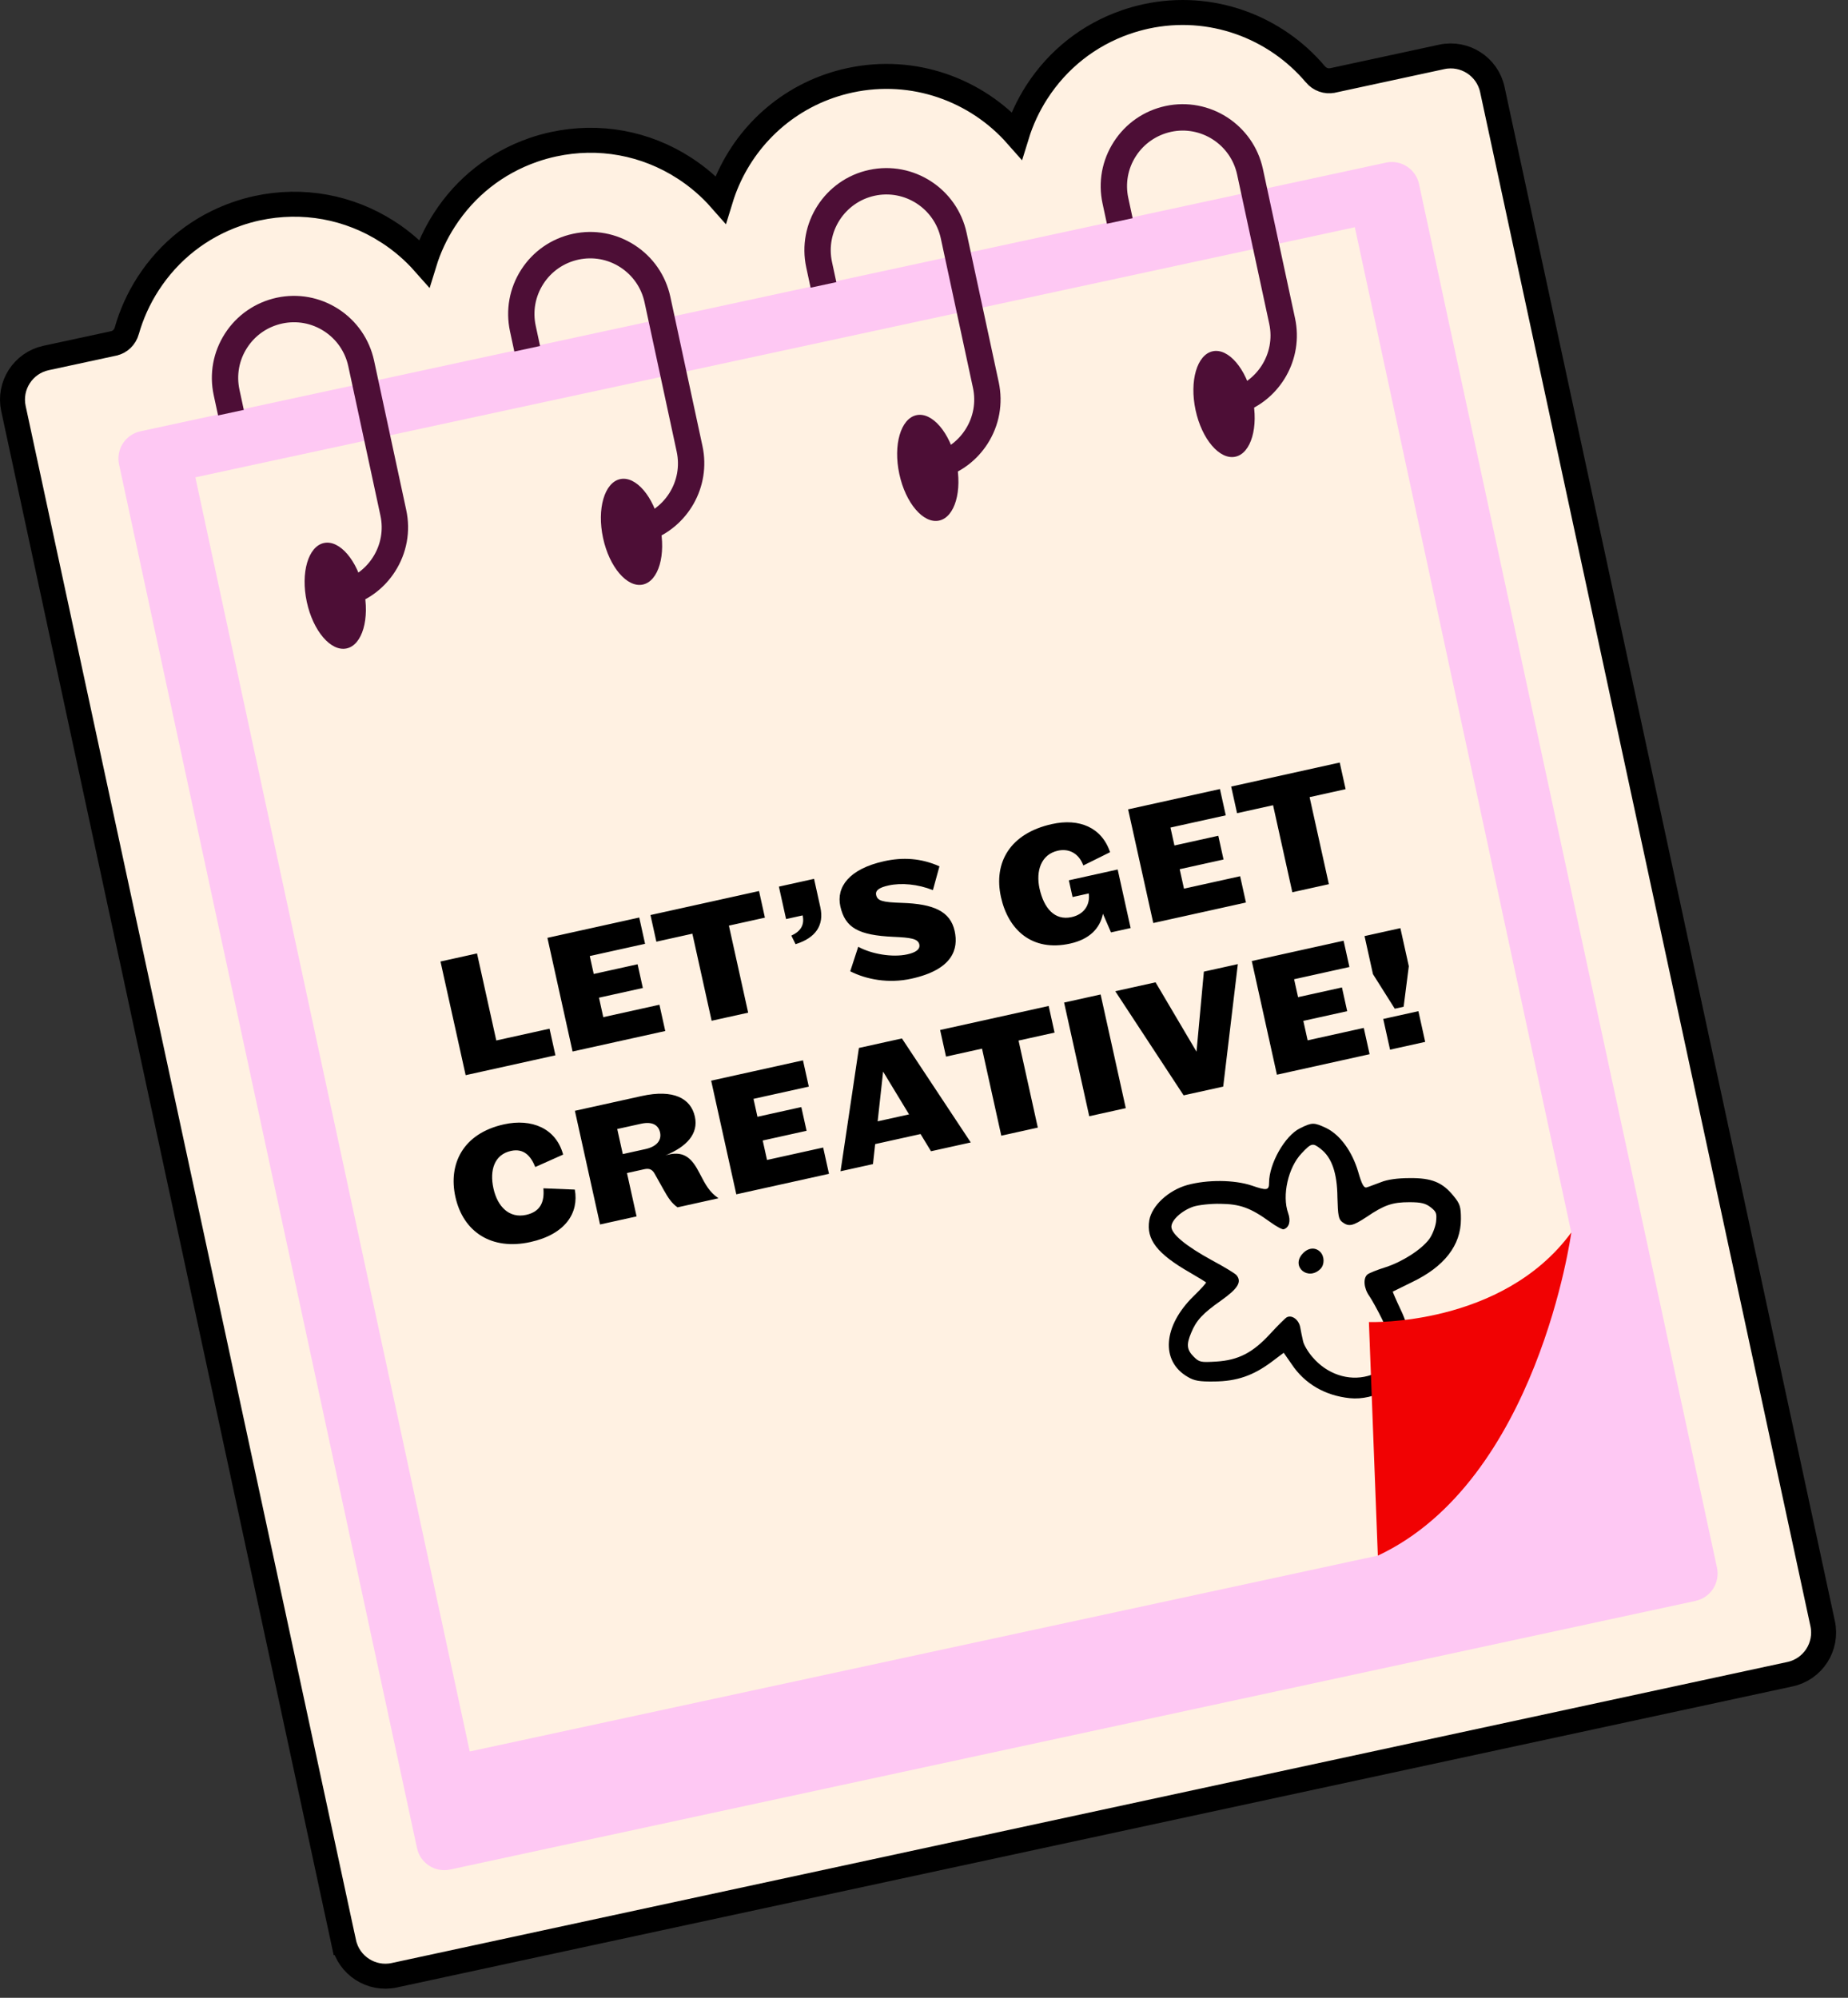
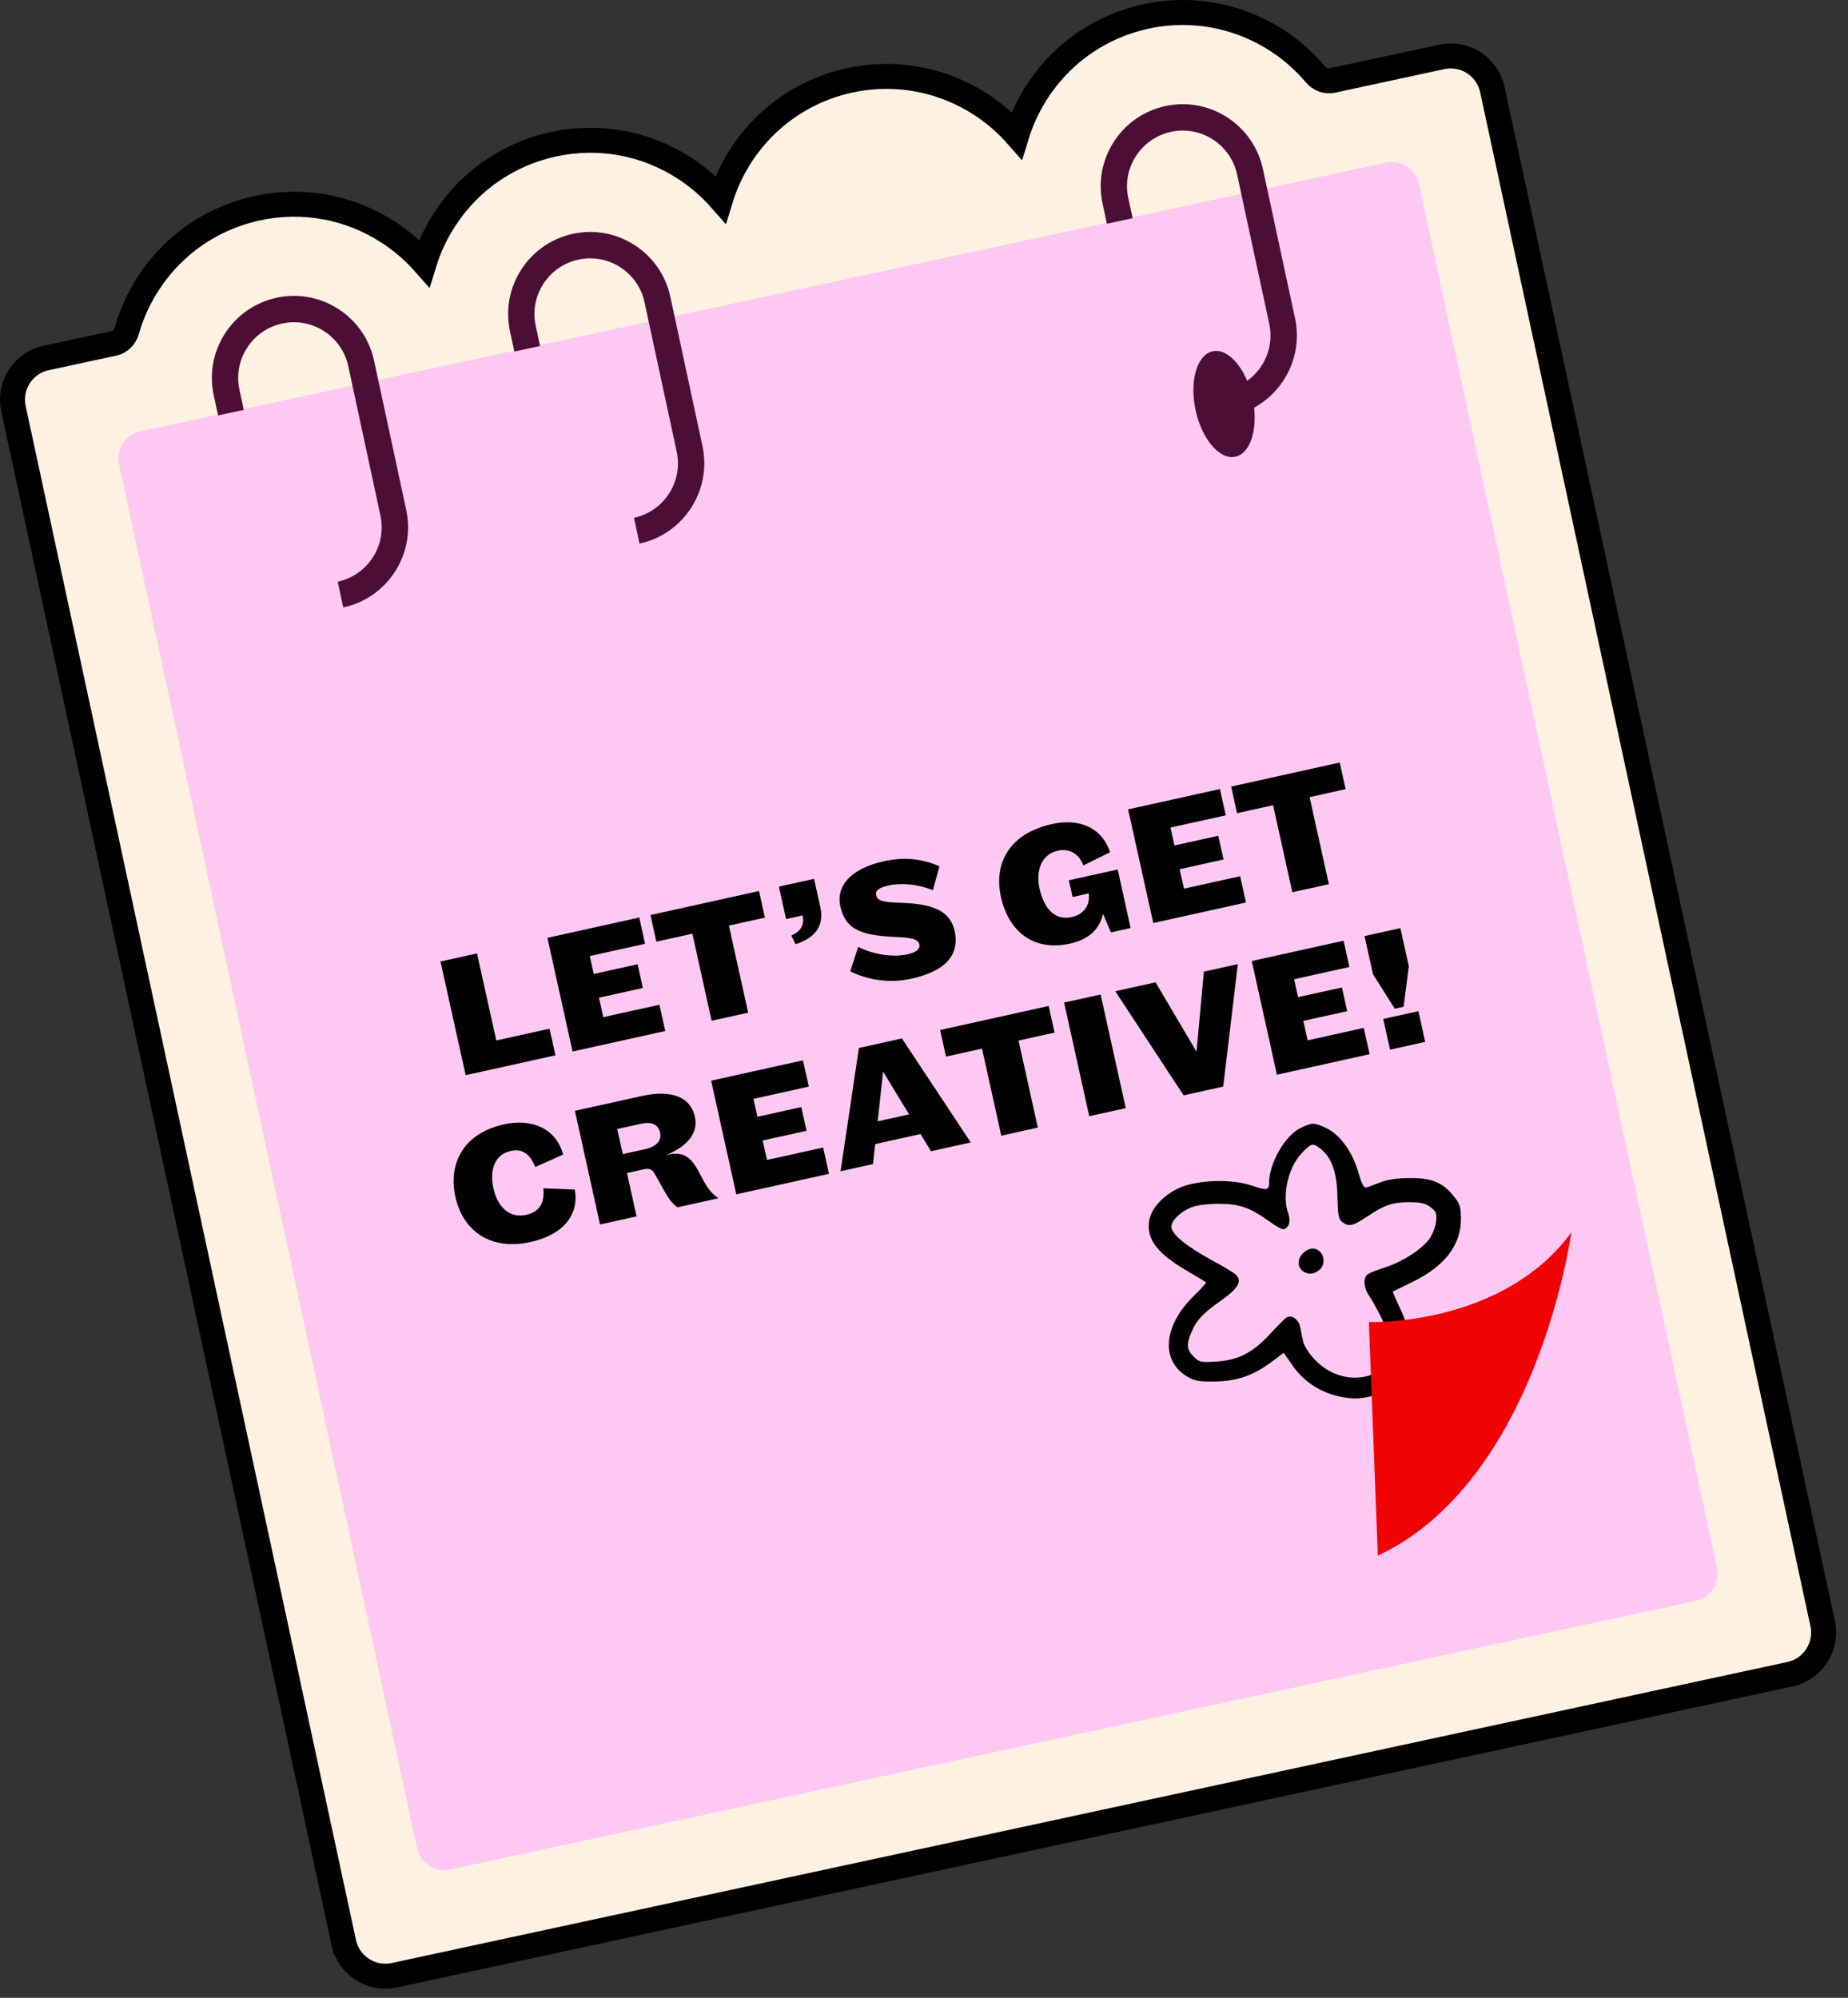
<svg xmlns="http://www.w3.org/2000/svg" width="148" height="160" viewBox="0 0 148 160" fill="none">
  <rect x="0" y="0" width="148" height="160" fill="#333333" stroke="none" />
  <path d="M27.531 155.585L27.532 155.585C27.93 157.422 29.743 158.591 31.58 158.195L31.58 158.195L143.358 134.084C145.197 133.687 146.366 131.871 145.97 130.033L145.97 130.033L119.516 7.17C119.12 5.331 117.306 4.16 115.467 4.556L115.467 4.556L106.725 6.443C106.725 6.443 106.725 6.443 106.724 6.443C106.224 6.549 105.695 6.367 105.343 5.949L105.342 5.947C102.134 2.151 96.983 0.193 91.785 1.314L91.779 1.315C91.221 1.439 90.667 1.593 90.124 1.783L90.123 1.783C87.185 2.812 84.733 4.745 83.039 7.37L83.037 7.372C82.337 8.463 81.795 9.629 81.423 10.839C78.203 7.19 73.158 5.336 68.075 6.431C67.51 6.552 66.947 6.711 66.403 6.899L66.401 6.9C62.104 8.402 58.968 11.85 57.708 15.96C56.87 15.008 55.897 14.167 54.804 13.461C51.688 11.445 47.966 10.769 44.336 11.552C43.779 11.672 43.219 11.827 42.677 12.018C39.735 13.047 37.279 14.984 35.589 17.61C34.885 18.699 34.345 19.863 33.974 21.071C33.136 20.123 32.164 19.283 31.073 18.578L31.072 18.578C27.953 16.567 24.235 15.89 20.597 16.674L20.596 16.674C20.038 16.795 19.484 16.954 18.954 17.138L18.952 17.139C16.01 18.168 13.554 20.1 11.859 22.726C11.098 23.905 10.53 25.171 10.156 26.484L10.155 26.488C10.007 27.015 9.601 27.397 9.103 27.503L9.101 27.504L3.689 28.671C3.689 28.671 3.689 28.671 3.689 28.671C1.85 29.068 0.681 30.884 1.077 32.722L1.077 32.722L27.531 155.585Z" fill="#FFF1E2" stroke="black" stroke-width="2" />
  <path d="M135.798 128.213L36.05 149.73C34.844 149.989 33.658 149.222 33.398 148.018L9.536 37.197C9.276 35.989 10.043 34.802 11.245 34.542L110.993 13.025C112.199 12.766 113.385 13.533 113.645 14.737L137.507 125.554C137.767 126.762 137 127.949 135.798 128.209V128.213Z" fill="#FEC8F3" />
-   <path d="M110.346 124.587L37.62 140.274L15.647 38.228L108.504 18.199L125.84 98.708L110.346 124.587Z" fill="#FFF1E2" />
  <path d="M28.285 48.427C28.026 48.519 27.762 48.591 27.491 48.651L27.047 46.588C28.206 46.336 29.208 45.648 29.855 44.645C30.502 43.641 30.718 42.45 30.466 41.287L27.894 29.333C27.642 28.17 26.955 27.17 25.953 26.522C24.95 25.875 23.76 25.659 22.598 25.911C21.431 26.167 20.437 26.85 19.79 27.854C19.142 28.853 18.927 30.049 19.178 31.212L19.526 32.827L17.465 33.271L17.117 31.656C16.746 29.937 17.069 28.181 18.02 26.706C18.971 25.231 20.445 24.22 22.154 23.844C23.868 23.476 25.625 23.796 27.099 24.747C28.573 25.699 29.588 27.17 29.959 28.885L32.532 40.839C32.903 42.554 32.58 44.313 31.629 45.788C30.826 47.032 29.66 47.947 28.285 48.427Z" fill="#4D0E36" />
-   <path d="M29.128 47.219C29.631 49.55 29.016 51.661 27.758 51.933C26.5 52.205 25.07 50.534 24.57 48.203C24.067 45.872 24.682 43.761 25.941 43.489C27.199 43.218 28.629 44.889 29.128 47.219Z" fill="#4D0E36" />
  <path d="M52.004 43.314C51.748 43.401 51.489 43.477 51.217 43.533L50.774 41.471C51.936 41.219 52.934 40.531 53.582 39.528C54.229 38.524 54.444 37.333 54.193 36.169L51.62 24.216C51.369 23.048 50.678 22.053 49.679 21.405C48.681 20.758 47.486 20.542 46.324 20.793C45.166 21.045 44.163 21.733 43.516 22.736C42.869 23.74 42.653 24.931 42.905 26.095L43.252 27.71L41.191 28.154L40.844 26.538C40.476 24.823 40.796 23.064 41.746 21.589C42.697 20.114 44.171 19.098 45.88 18.727C47.598 18.355 49.352 18.679 50.825 19.63C52.299 20.582 53.314 22.053 53.685 23.768L56.258 35.722C56.961 38.996 55.087 42.234 52.008 43.314H52.004Z" fill="#4D0E36" />
-   <path d="M52.855 42.102C53.358 44.433 52.743 46.544 51.484 46.816C50.226 47.088 48.796 45.416 48.297 43.086C47.794 40.755 48.409 38.644 49.667 38.372C50.925 38.1 52.355 39.771 52.855 42.102Z" fill="#4D0E36" />
-   <path d="M75.738 38.192C75.479 38.284 75.215 38.356 74.943 38.416L74.5 36.353C75.666 36.097 76.661 35.414 77.308 34.41C77.955 33.411 78.171 32.215 77.919 31.052L75.347 19.098C74.828 16.692 72.451 15.156 70.05 15.676C67.65 16.196 66.112 18.575 66.631 20.977L66.979 22.596L64.918 23.04L64.57 21.421C63.807 17.879 66.06 14.369 69.607 13.609C73.146 12.846 76.649 15.108 77.412 18.651L79.984 30.604C80.352 32.319 80.032 34.078 79.082 35.554C78.279 36.797 77.112 37.712 75.742 38.192H75.738Z" fill="#4D0E36" />
-   <path d="M76.581 36.981C77.085 39.312 76.47 41.423 75.211 41.694C73.953 41.966 72.523 40.295 72.024 37.964C71.521 35.634 72.136 33.523 73.394 33.251C74.652 32.979 76.082 34.65 76.581 36.981Z" fill="#4D0E36" />
  <path d="M99.457 33.079C99.205 33.167 98.941 33.243 98.674 33.299L98.23 31.236C100.631 30.712 102.169 28.337 101.65 25.935L99.077 13.981C98.558 11.574 96.181 10.039 93.781 10.559C92.622 10.815 91.62 11.502 90.973 12.502C90.326 13.501 90.11 14.697 90.362 15.86L90.709 17.475L88.648 17.919L88.3 16.304C87.929 14.585 88.252 12.83 89.203 11.354C90.154 9.879 91.624 8.864 93.337 8.492C96.876 7.728 100.379 9.987 101.142 13.533L103.715 25.487C104.418 28.761 102.544 32.004 99.461 33.079H99.457Z" fill="#4D0E36" />
  <path d="M100.308 31.864C100.811 34.194 100.196 36.305 98.938 36.577C97.679 36.849 96.249 35.178 95.75 32.847C95.247 30.516 95.862 28.405 97.12 28.134C98.379 27.862 99.808 29.533 100.308 31.864Z" fill="#4D0E36" />
  <path d="M104.112 90.364C102.901 90.958 101.635 93.203 101.635 94.724C101.635 95.336 101.467 95.373 100.238 94.947C98.841 94.483 96.699 94.464 95.079 94.909C93.571 95.336 92.248 96.561 92.043 97.73C91.783 99.269 92.677 100.42 95.303 101.922C95.973 102.312 96.55 102.665 96.588 102.702C96.625 102.739 96.178 103.24 95.582 103.815C93.142 106.208 92.937 109.01 95.116 110.271C95.638 110.587 96.066 110.661 97.258 110.642C99.046 110.624 100.35 110.178 101.821 109.084L102.808 108.342L103.441 109.251C104.484 110.828 106.123 111.774 108.098 111.978C110.09 112.182 112.288 110.939 112.828 109.288C113.182 108.212 112.94 106.468 112.176 104.891C111.804 104.112 111.524 103.444 111.543 103.444C111.58 103.425 112.269 103.091 113.089 102.683C115.678 101.44 117 99.733 117 97.637C117 96.653 116.926 96.412 116.423 95.8C115.529 94.687 114.653 94.334 112.903 94.353C111.934 94.353 111.115 94.464 110.575 94.687C110.109 94.854 109.606 95.058 109.457 95.095C109.234 95.169 109.066 94.872 108.768 93.834C108.284 92.201 107.315 90.884 106.216 90.346C105.229 89.882 105.08 89.882 104.112 90.364ZM105.77 92.015C106.663 92.702 107.092 93.963 107.11 95.893C107.148 97.359 107.204 97.655 107.502 97.878C108.023 98.268 108.34 98.193 109.439 97.47C110.854 96.505 111.524 96.282 112.865 96.282C113.815 96.282 114.169 96.375 114.579 96.691C115.026 97.043 115.082 97.173 115.007 97.859C114.951 98.286 114.709 98.898 114.467 99.232C113.834 100.086 112.288 101.069 110.947 101.496C110.295 101.7 109.643 101.96 109.513 102.071C109.159 102.368 109.215 103.165 109.662 103.796C109.867 104.093 110.332 104.928 110.686 105.652C111.841 108.008 111.431 109.677 109.55 110.197C107.986 110.624 106.272 110.049 105.118 108.694C104.745 108.267 104.41 107.692 104.354 107.396C104.28 107.099 104.186 106.598 104.131 106.301C104.019 105.689 103.46 105.281 103.05 105.503C102.92 105.577 102.324 106.171 101.728 106.82C100.331 108.342 99.177 108.935 97.407 109.047C96.159 109.121 96.048 109.102 95.601 108.657C95.042 108.101 95.005 107.674 95.396 106.746C95.805 105.744 96.327 105.188 97.78 104.167C99.139 103.203 99.475 102.665 99.028 102.127C98.897 101.978 98.003 101.44 97.035 100.921C95.005 99.808 93.813 98.843 93.813 98.249C93.813 97.711 94.651 96.95 95.582 96.635C95.992 96.505 96.96 96.394 97.742 96.412C99.307 96.431 100.145 96.728 101.709 97.859C102.212 98.231 102.715 98.49 102.808 98.453C103.255 98.305 103.386 97.785 103.162 97.154C102.659 95.744 103.162 93.499 104.242 92.368C105.025 91.533 105.136 91.514 105.77 92.015Z" fill="black" />
  <path d="M104.319 100.406C103.364 101.45 104.763 102.615 105.752 101.624C106.094 101.276 106.077 100.615 105.735 100.267C105.343 99.867 104.763 99.919 104.319 100.406Z" fill="black" />
  <path d="M110.346 124.587L109.631 105.881C109.631 105.881 120.292 106.272 125.84 98.708C125.84 98.708 123.16 118.578 110.35 124.587H110.346Z" fill="#F10203" />
  <path d="M44.482 84.519L37.292 86.11L35.278 77.006L38.203 76.359L39.746 83.33L44.011 82.387L44.482 84.519ZM53.278 82.573L45.855 84.215L43.841 75.111L51.195 73.484L51.661 75.589L47.232 76.569L47.55 78.004L51.063 77.227L51.483 79.127L47.97 79.904L48.315 81.463L52.812 80.468L53.278 82.573ZM61.259 73.494L58.375 74.132L59.918 81.104L56.992 81.751L55.45 74.779L52.566 75.418L52.094 73.285L60.788 71.362L61.259 73.494ZM63.714 75.618L63.376 74.933C64.105 74.599 64.452 74.092 64.28 73.313L62.954 73.607L62.379 71.009L65.195 70.386L65.697 72.655C66.018 74.104 65.324 75.118 63.714 75.618ZM76.455 74.562C76.772 75.998 76.32 77.646 72.998 78.381C71.153 78.79 69.369 78.439 68.092 77.789L68.733 75.826C69.794 76.409 71.464 76.699 72.667 76.433C73.31 76.291 73.714 76.043 73.623 75.633C73.52 75.169 72.901 75.091 71.554 75.03C68.758 74.903 67.681 74.31 67.3 72.588C66.961 71.057 67.986 69.597 70.802 68.974C72.292 68.644 73.757 68.721 75.237 69.383L74.713 71.291C73.517 70.81 72.185 70.689 71.16 70.916C70.476 71.067 70.08 71.284 70.168 71.68C70.27 72.145 70.654 72.261 72.243 72.311C74.785 72.394 76.107 72.99 76.455 74.562ZM85.898 71.842L85.601 70.502L89.511 69.637L90.548 74.326L88.976 74.674L88.331 73.182C88.099 74.337 87.276 75.222 85.704 75.57C82.642 76.247 80.742 74.46 80.164 71.849C79.55 69.074 80.897 66.74 84.246 65.999C86.433 65.515 88.234 66.263 88.903 68.252L86.758 69.314C86.423 68.385 85.648 67.925 84.718 68.131C83.379 68.427 82.942 69.757 83.253 71.165C83.598 72.724 84.456 73.752 85.823 73.45C86.821 73.229 87.314 72.475 87.196 71.555L85.898 71.842ZM99.784 72.282L92.362 73.924L90.347 64.821L97.701 63.194L98.167 65.299L93.738 66.278L94.056 67.714L97.569 66.936L97.989 68.837L94.476 69.614L94.821 71.172L99.318 70.177L99.784 72.282ZM107.766 63.203L104.881 63.842L106.424 70.813L103.499 71.46L101.956 64.489L99.072 65.127L98.6 62.995L107.294 61.071L107.766 63.203ZM45.099 92.469L42.868 93.465C42.521 92.61 41.972 91.943 40.919 92.176C39.593 92.469 39.196 93.718 39.519 95.181C39.843 96.644 40.785 97.597 42.139 97.297C43.287 97.043 43.614 96.254 43.518 95.171L46.035 95.273C46.372 97.12 45.306 98.847 42.477 99.474C39.387 100.157 37.097 98.685 36.471 95.856C35.893 93.245 37.054 90.78 40.362 90.048C42.577 89.558 44.532 90.358 45.099 92.469ZM55.651 89.432C55.954 90.799 54.995 91.843 53.284 92.537C53.377 92.502 53.473 92.481 53.555 92.463C54.84 92.178 55.44 92.82 56.021 93.953C56.521 94.918 56.815 95.469 57.542 95.968L54.262 96.694C53.788 96.368 53.502 95.916 53.171 95.329C52.912 94.87 52.627 94.36 52.436 94.015C52.245 93.67 52.017 93.548 51.593 93.642L50.213 93.948L50.981 97.42L48.056 98.067L46.041 88.963L51.386 87.781C53.942 87.215 55.328 87.969 55.651 89.432ZM52.862 90.694C52.735 90.12 52.262 89.795 51.332 90.001L49.432 90.421L49.877 92.43L51.695 92.028C52.611 91.825 52.998 91.309 52.862 90.694ZM66.391 94.01L58.968 95.652L56.954 86.549L64.308 84.921L64.774 87.026L60.345 88.006L60.662 89.442L64.175 88.664L64.596 90.564L61.083 91.342L61.428 92.9L65.925 91.905L66.391 94.01ZM72.232 83.168L77.745 91.497L74.561 92.202L73.725 90.824L70.089 91.629L69.913 93.231L67.316 93.805L68.787 83.93L72.232 83.168ZM70.726 85.824L70.288 89.807L72.803 89.25L70.726 85.824ZM84.457 82.7L81.573 83.338L83.115 90.309L80.19 90.956L78.647 83.985L75.763 84.623L75.291 82.491L83.985 80.567L84.457 82.7ZM90.16 88.75L87.234 89.398L85.22 80.294L88.145 79.647L90.16 88.75ZM99.134 77.215L97.963 87.024L94.792 87.725L89.319 79.387L92.545 78.673L95.825 84.228L96.414 77.817L99.134 77.215ZM109.687 84.43L102.264 86.072L100.25 76.968L107.604 75.341L108.07 77.446L103.641 78.426L103.958 79.861L107.472 79.084L107.892 80.984L104.379 81.761L104.724 83.32L109.221 82.325L109.687 84.43ZM112.827 77.383L112.412 80.629L111.702 80.786L109.956 78.018L109.282 74.97L112.152 74.335L112.827 77.383ZM114.139 83.444L111.324 84.067L110.779 81.607L113.595 80.984L114.139 83.444Z" fill="black" />
</svg>